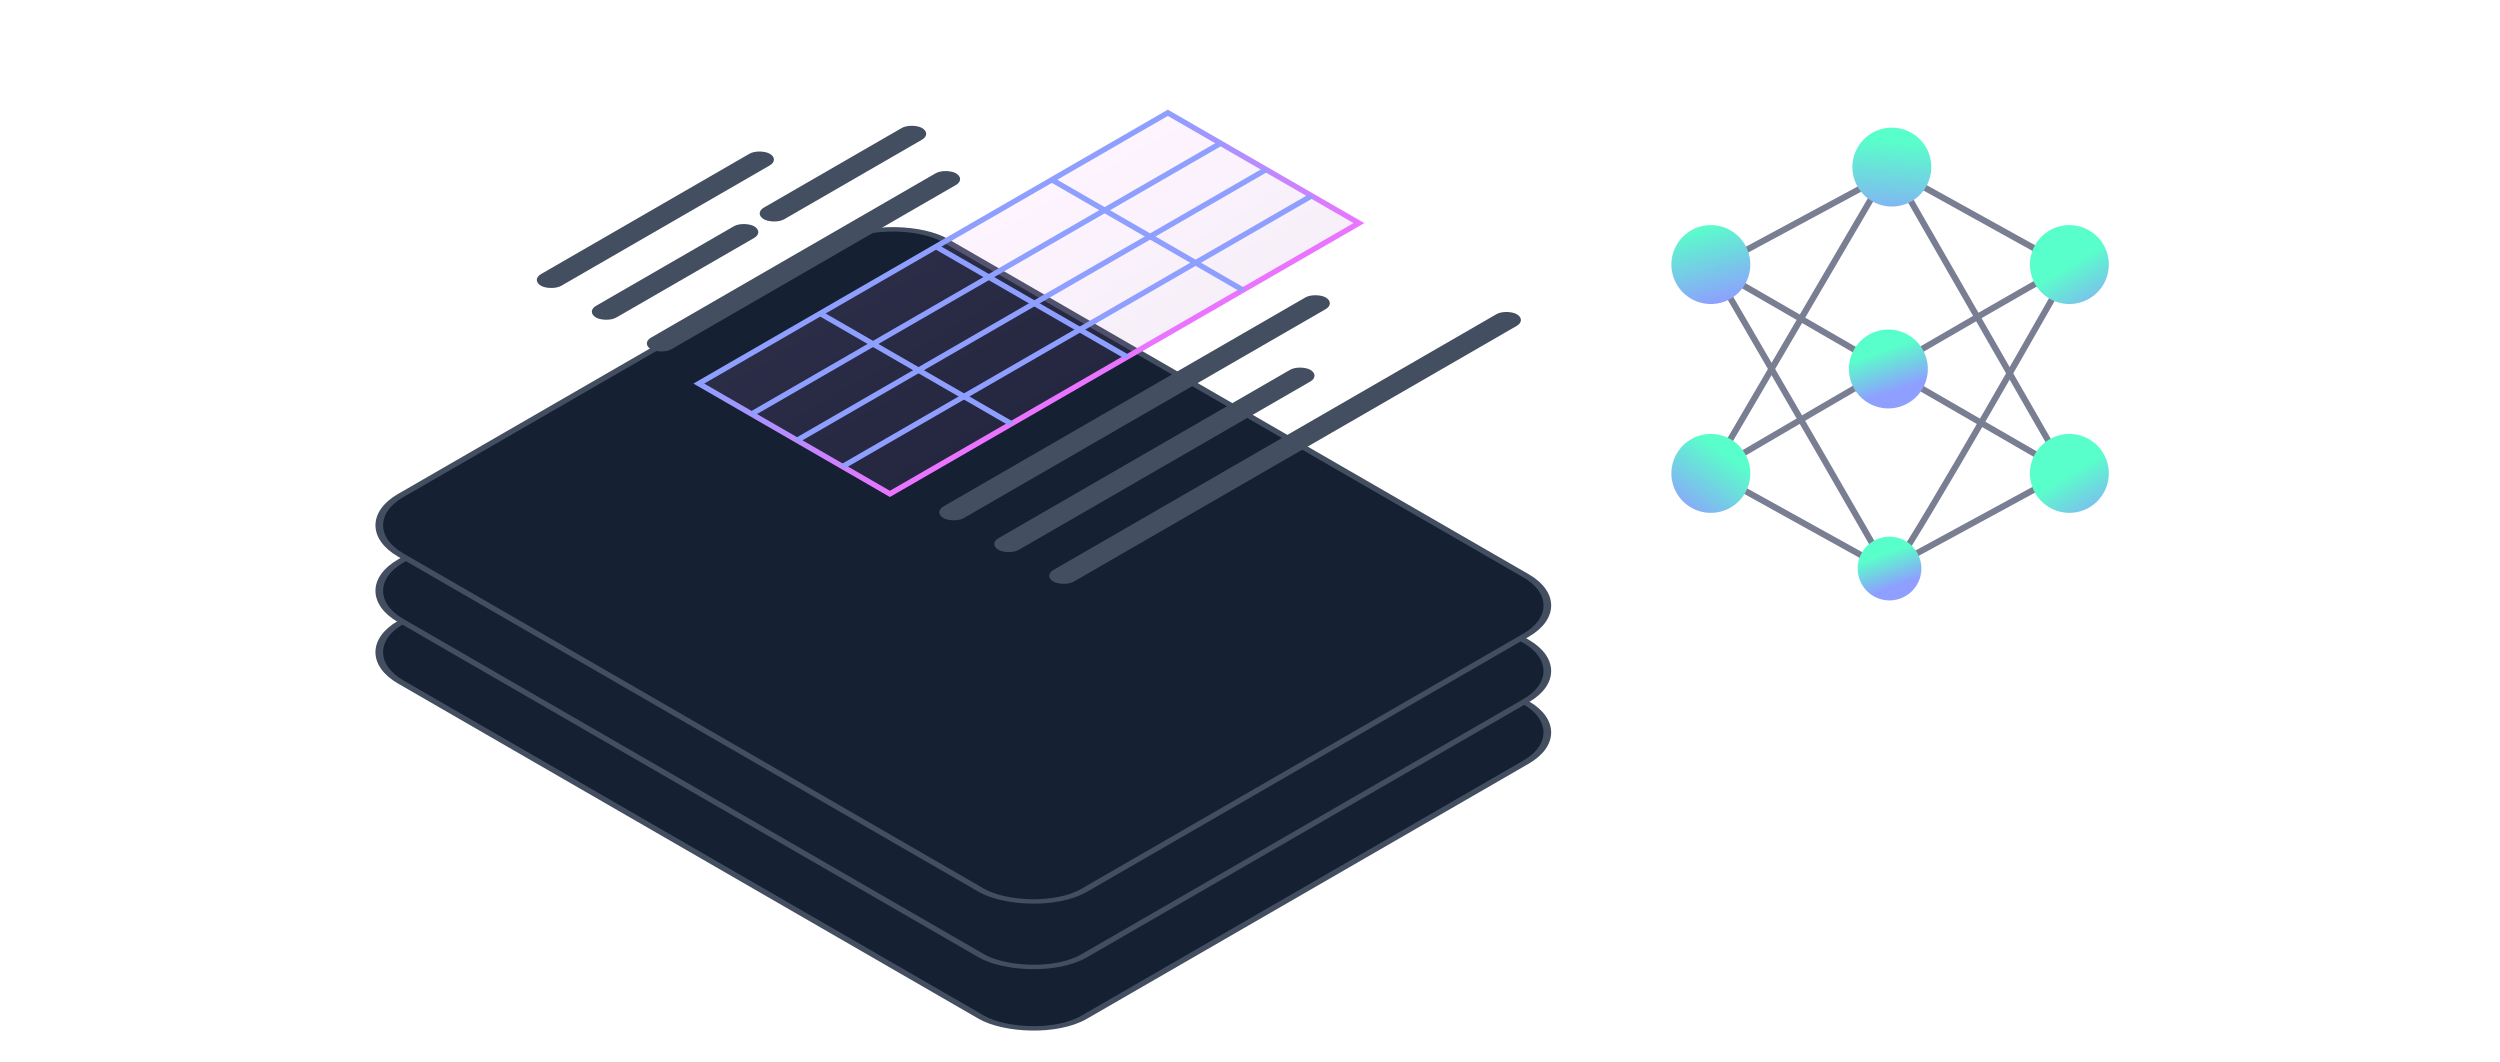
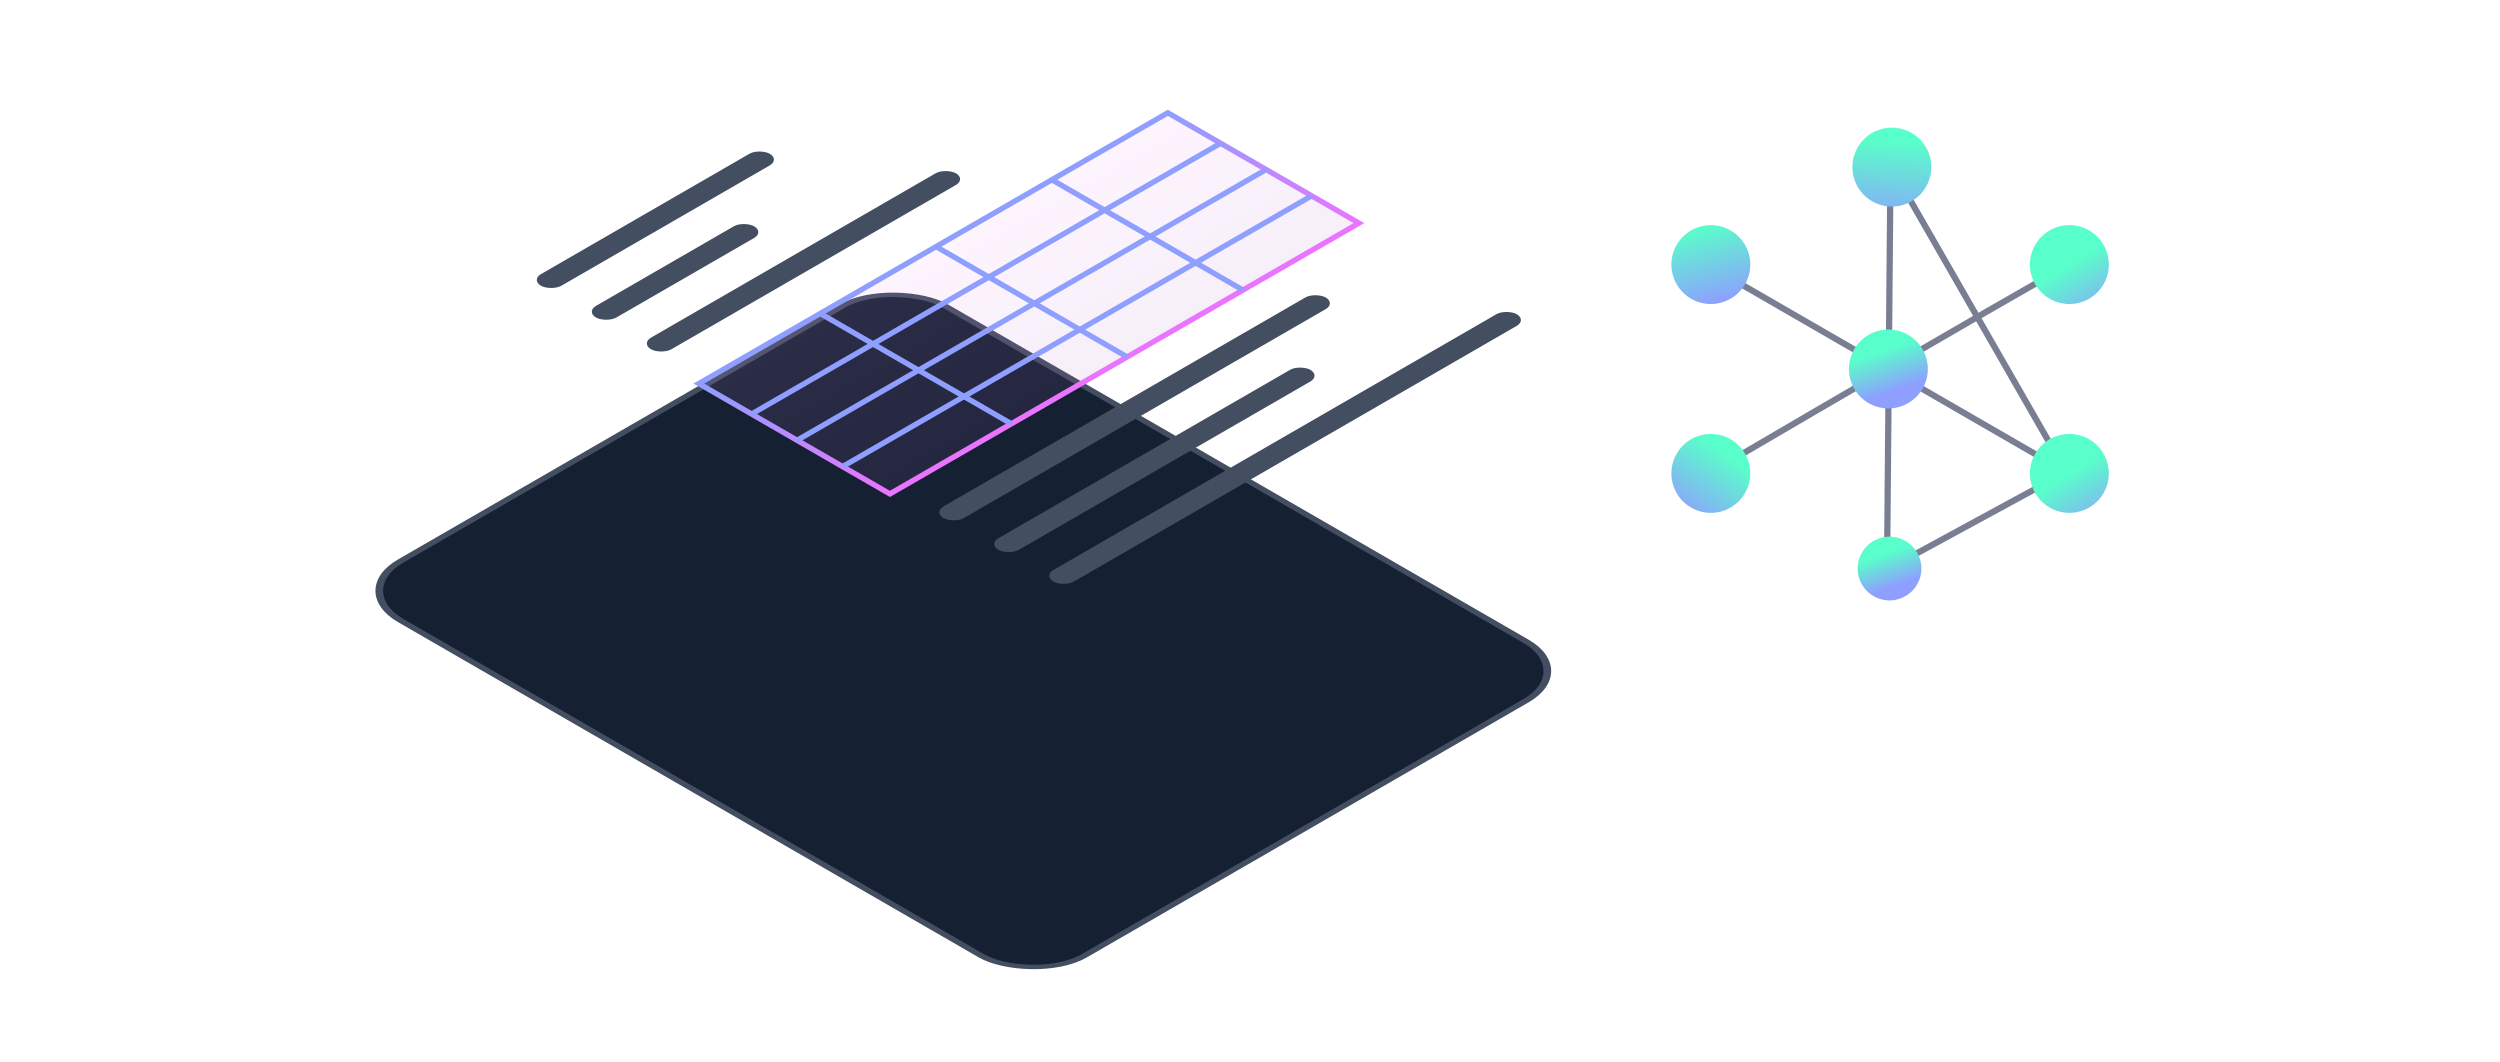
<svg xmlns="http://www.w3.org/2000/svg" width="400" height="170" viewBox="0 0 400 170" fill="none">
-   <rect x="0.866" width="100.63" height="126.305" rx="9.5" transform="matrix(0.866 -0.5 0.866 0.5 55.116 104.785)" fill="#152032" stroke="#434E61" />
  <rect x="0.866" width="100.63" height="126.305" rx="9.5" transform="matrix(0.866 -0.5 0.866 0.5 55.116 94.958)" fill="#152032" stroke="#434E61" />
-   <rect x="0.866" width="100.63" height="126.305" rx="9.5" transform="matrix(0.866 -0.5 0.866 0.5 55.118 84.476)" fill="#152032" stroke="#434E61" />
  <g filter="url(#filter0_i_3609_15818)">
    <rect width="86.653" height="35.303" transform="matrix(0.866 -0.5 0.866 0.5 111.811 61.371)" fill="url(#paint0_linear_3609_15818)" stroke="url(#paint1_linear_3609_15818)" />
    <line y1="-0.5" x2="35.303" y2="-0.5" transform="matrix(0.866 0.5 -0.866 0.5 167.863 29.012)" stroke="url(#paint2_linear_3609_15818)" />
    <line y1="-0.5" x2="86.653" y2="-0.5" transform="matrix(-0.866 0.5 -0.866 -0.5 202.143 26.872)" stroke="url(#paint3_linear_3609_15818)" />
    <line y1="-0.5" x2="86.653" y2="-0.5" transform="matrix(-0.866 0.5 -0.866 -0.5 194.865 22.669)" stroke="url(#paint4_linear_3609_15818)" />
    <line y1="-0.5" x2="86.653" y2="-0.5" transform="matrix(-0.866 0.5 -0.866 -0.5 209.424 31.075)" stroke="url(#paint5_linear_3609_15818)" />
    <line y1="-0.5" x2="35.303" y2="-0.5" transform="matrix(0.866 0.5 -0.866 0.5 149.334 39.709)" stroke="url(#paint6_linear_3609_15818)" />
    <line y1="-0.5" x2="35.303" y2="-0.5" transform="matrix(0.866 0.5 -0.866 0.5 130.805 50.406)" stroke="url(#paint7_linear_3609_15818)" />
  </g>
  <rect width="42.257" height="3.744" rx="1.872" transform="matrix(0.866 -0.5 0.866 0.5 84.941 44.789)" fill="#434E61" />
  <rect width="29.212" height="3.744" rx="1.872" transform="matrix(0.866 -0.5 0.866 0.5 93.742 49.871)" fill="#434E61" />
-   <rect width="29.212" height="3.744" rx="1.872" transform="matrix(0.866 -0.5 0.866 0.5 120.602 34.148)" fill="#434E61" />
  <rect width="70.616" height="3.744" rx="1.872" transform="matrix(0.866 -0.5 0.866 0.5 149.332 81.962)" fill="#434E61" />
  <rect width="56.328" height="3.744" rx="1.872" transform="matrix(0.866 -0.5 0.866 0.5 102.545 54.952)" fill="#434E61" />
  <rect width="57.618" height="3.744" rx="1.872" transform="matrix(0.866 -0.5 0.866 0.5 158.135 87.043)" fill="#434E61" />
  <rect width="85.583" height="3.744" rx="1.872" transform="matrix(0.866 -0.5 0.866 0.5 166.938 92.124)" fill="#434E61" />
-   <path d="M302.481 26.519L330.605 75.528L301.924 91.122L273.799 75.528L302.481 26.519Z" stroke="#7A7E93" />
+   <path d="M302.481 26.519L330.605 75.528L301.924 91.122L302.481 26.519Z" stroke="#7A7E93" />
  <path d="M331.161 42.391C330.492 42.391 292.64 64.483 273.797 75.528M273.24 42.391L330.604 75.528" stroke="#7A7E93" />
-   <path d="M274.061 42.881L303.021 27.287L331.161 42.881C321.693 59.611 302.646 92.793 302.2 91.679C301.755 90.565 283.255 58.683 274.061 42.881Z" stroke="#7A7E93" />
  <circle cx="273.735" cy="42.329" r="6.315" transform="rotate(-105 273.735 42.329)" fill="url(#paint8_linear_3609_15818)" />
  <circle cx="302.139" cy="59.036" r="6.315" transform="rotate(-105 302.139 59.036)" fill="url(#paint9_linear_3609_15818)" />
  <circle cx="302.322" cy="90.965" r="5.101" transform="rotate(-105 302.322 90.965)" fill="url(#paint10_linear_3609_15818)" />
  <circle cx="302.696" cy="26.735" r="6.315" transform="rotate(-105 302.696 26.735)" fill="url(#paint11_linear_3609_15818)" />
  <circle cx="273.735" cy="75.744" r="6.315" transform="rotate(-105 273.735 75.744)" fill="url(#paint12_linear_3609_15818)" />
  <circle cx="331.1" cy="42.329" r="6.315" transform="rotate(-105 331.1 42.329)" fill="url(#paint13_linear_3609_15818)" />
  <circle cx="331.1" cy="75.744" r="6.315" transform="rotate(-105 331.1 75.744)" fill="url(#paint14_linear_3609_15818)" />
  <defs>
    <filter id="filter0_i_3609_15818" x="110.945" y="17.547" width="107.35" height="61.974" filterUnits="userSpaceOnUse" color-interpolation-filters="sRGB">
      <feFlood flood-opacity="0" result="BackgroundImageFix" />
      <feBlend mode="normal" in="SourceGraphic" in2="BackgroundImageFix" result="shape" />
      <feColorMatrix in="SourceAlpha" type="matrix" values="0 0 0 0 0 0 0 0 0 0 0 0 0 0 0 0 0 0 127 0" result="hardAlpha" />
      <feOffset />
      <feGaussianBlur stdDeviation="3" />
      <feComposite in2="hardAlpha" operator="arithmetic" k2="-1" k3="1" />
      <feColorMatrix type="matrix" values="0 0 0 0 0.578 0 0 0 0 0.276 0 0 0 0 0.975 0 0 0 1 0" />
      <feBlend mode="normal" in2="shape" result="effect1_innerShadow_3609_15818" />
    </filter>
    <linearGradient id="paint0_linear_3609_15818" x1="40.642" y1="0.288" x2="40.642" y2="35.392" gradientUnits="userSpaceOnUse">
      <stop stop-color="#EF95FF" stop-opacity="0.1" />
      <stop offset="1" stop-color="#B366C1" stop-opacity="0.1" />
    </linearGradient>
    <linearGradient id="paint1_linear_3609_15818" x1="43.327" y1="0" x2="43.327" y2="35.303" gradientUnits="userSpaceOnUse">
      <stop stop-color="#8E9FFF" />
      <stop offset="1" stop-color="#EA74FF" />
    </linearGradient>
    <linearGradient id="paint2_linear_3609_15818" x1="17.651" y1="0" x2="17.651" y2="1" gradientUnits="userSpaceOnUse">
      <stop stop-color="#8E9FFF" />
      <stop offset="1" stop-color="#EA74FF" />
    </linearGradient>
    <linearGradient id="paint3_linear_3609_15818" x1="43.327" y1="0" x2="43.327" y2="1" gradientUnits="userSpaceOnUse">
      <stop stop-color="#8E9FFF" />
      <stop offset="1" stop-color="#EA74FF" />
    </linearGradient>
    <linearGradient id="paint4_linear_3609_15818" x1="43.327" y1="0" x2="43.327" y2="1" gradientUnits="userSpaceOnUse">
      <stop stop-color="#8E9FFF" />
      <stop offset="1" stop-color="#EA74FF" />
    </linearGradient>
    <linearGradient id="paint5_linear_3609_15818" x1="43.327" y1="0" x2="43.327" y2="1" gradientUnits="userSpaceOnUse">
      <stop stop-color="#8E9FFF" />
      <stop offset="1" stop-color="#EA74FF" />
    </linearGradient>
    <linearGradient id="paint6_linear_3609_15818" x1="17.651" y1="0" x2="17.651" y2="1" gradientUnits="userSpaceOnUse">
      <stop stop-color="#8E9FFF" />
      <stop offset="1" stop-color="#EA74FF" />
    </linearGradient>
    <linearGradient id="paint7_linear_3609_15818" x1="17.651" y1="0" x2="17.651" y2="1" gradientUnits="userSpaceOnUse">
      <stop stop-color="#8E9FFF" />
      <stop offset="1" stop-color="#EA74FF" />
    </linearGradient>
    <linearGradient id="paint8_linear_3609_15818" x1="267.42" y1="42.329" x2="280.051" y2="42.329" gradientUnits="userSpaceOnUse">
      <stop stop-color="#8E9FFF" />
      <stop offset="1" stop-color="#59FFCA" />
    </linearGradient>
    <linearGradient id="paint9_linear_3609_15818" x1="298.475" y1="59.56" x2="305.238" y2="59.066" gradientUnits="userSpaceOnUse">
      <stop stop-color="#8E9FFF" />
      <stop offset="1" stop-color="#59FFCA" />
    </linearGradient>
    <linearGradient id="paint10_linear_3609_15818" x1="299.362" y1="91.388" x2="304.825" y2="90.989" gradientUnits="userSpaceOnUse">
      <stop stop-color="#8E9FFF" />
      <stop offset="1" stop-color="#59FFCA" />
    </linearGradient>
    <linearGradient id="paint11_linear_3609_15818" x1="292.648" y1="25.26" x2="306.15" y2="29.742" gradientUnits="userSpaceOnUse">
      <stop stop-color="#8E9FFF" />
      <stop offset="1" stop-color="#59FFCA" />
    </linearGradient>
    <linearGradient id="paint12_linear_3609_15818" x1="268.626" y1="69.249" x2="276.557" y2="78.586" gradientUnits="userSpaceOnUse">
      <stop stop-color="#8E9FFF" />
      <stop offset="1" stop-color="#59FFCA" />
    </linearGradient>
    <linearGradient id="paint13_linear_3609_15818" x1="321.433" y1="46.26" x2="331.346" y2="43.324" gradientUnits="userSpaceOnUse">
      <stop stop-color="#8E9FFF" />
      <stop offset="1" stop-color="#59FFCA" />
    </linearGradient>
    <linearGradient id="paint14_linear_3609_15818" x1="321.433" y1="79.676" x2="331.346" y2="76.739" gradientUnits="userSpaceOnUse">
      <stop stop-color="#8E9FFF" />
      <stop offset="1" stop-color="#59FFCA" />
    </linearGradient>
  </defs>
</svg>